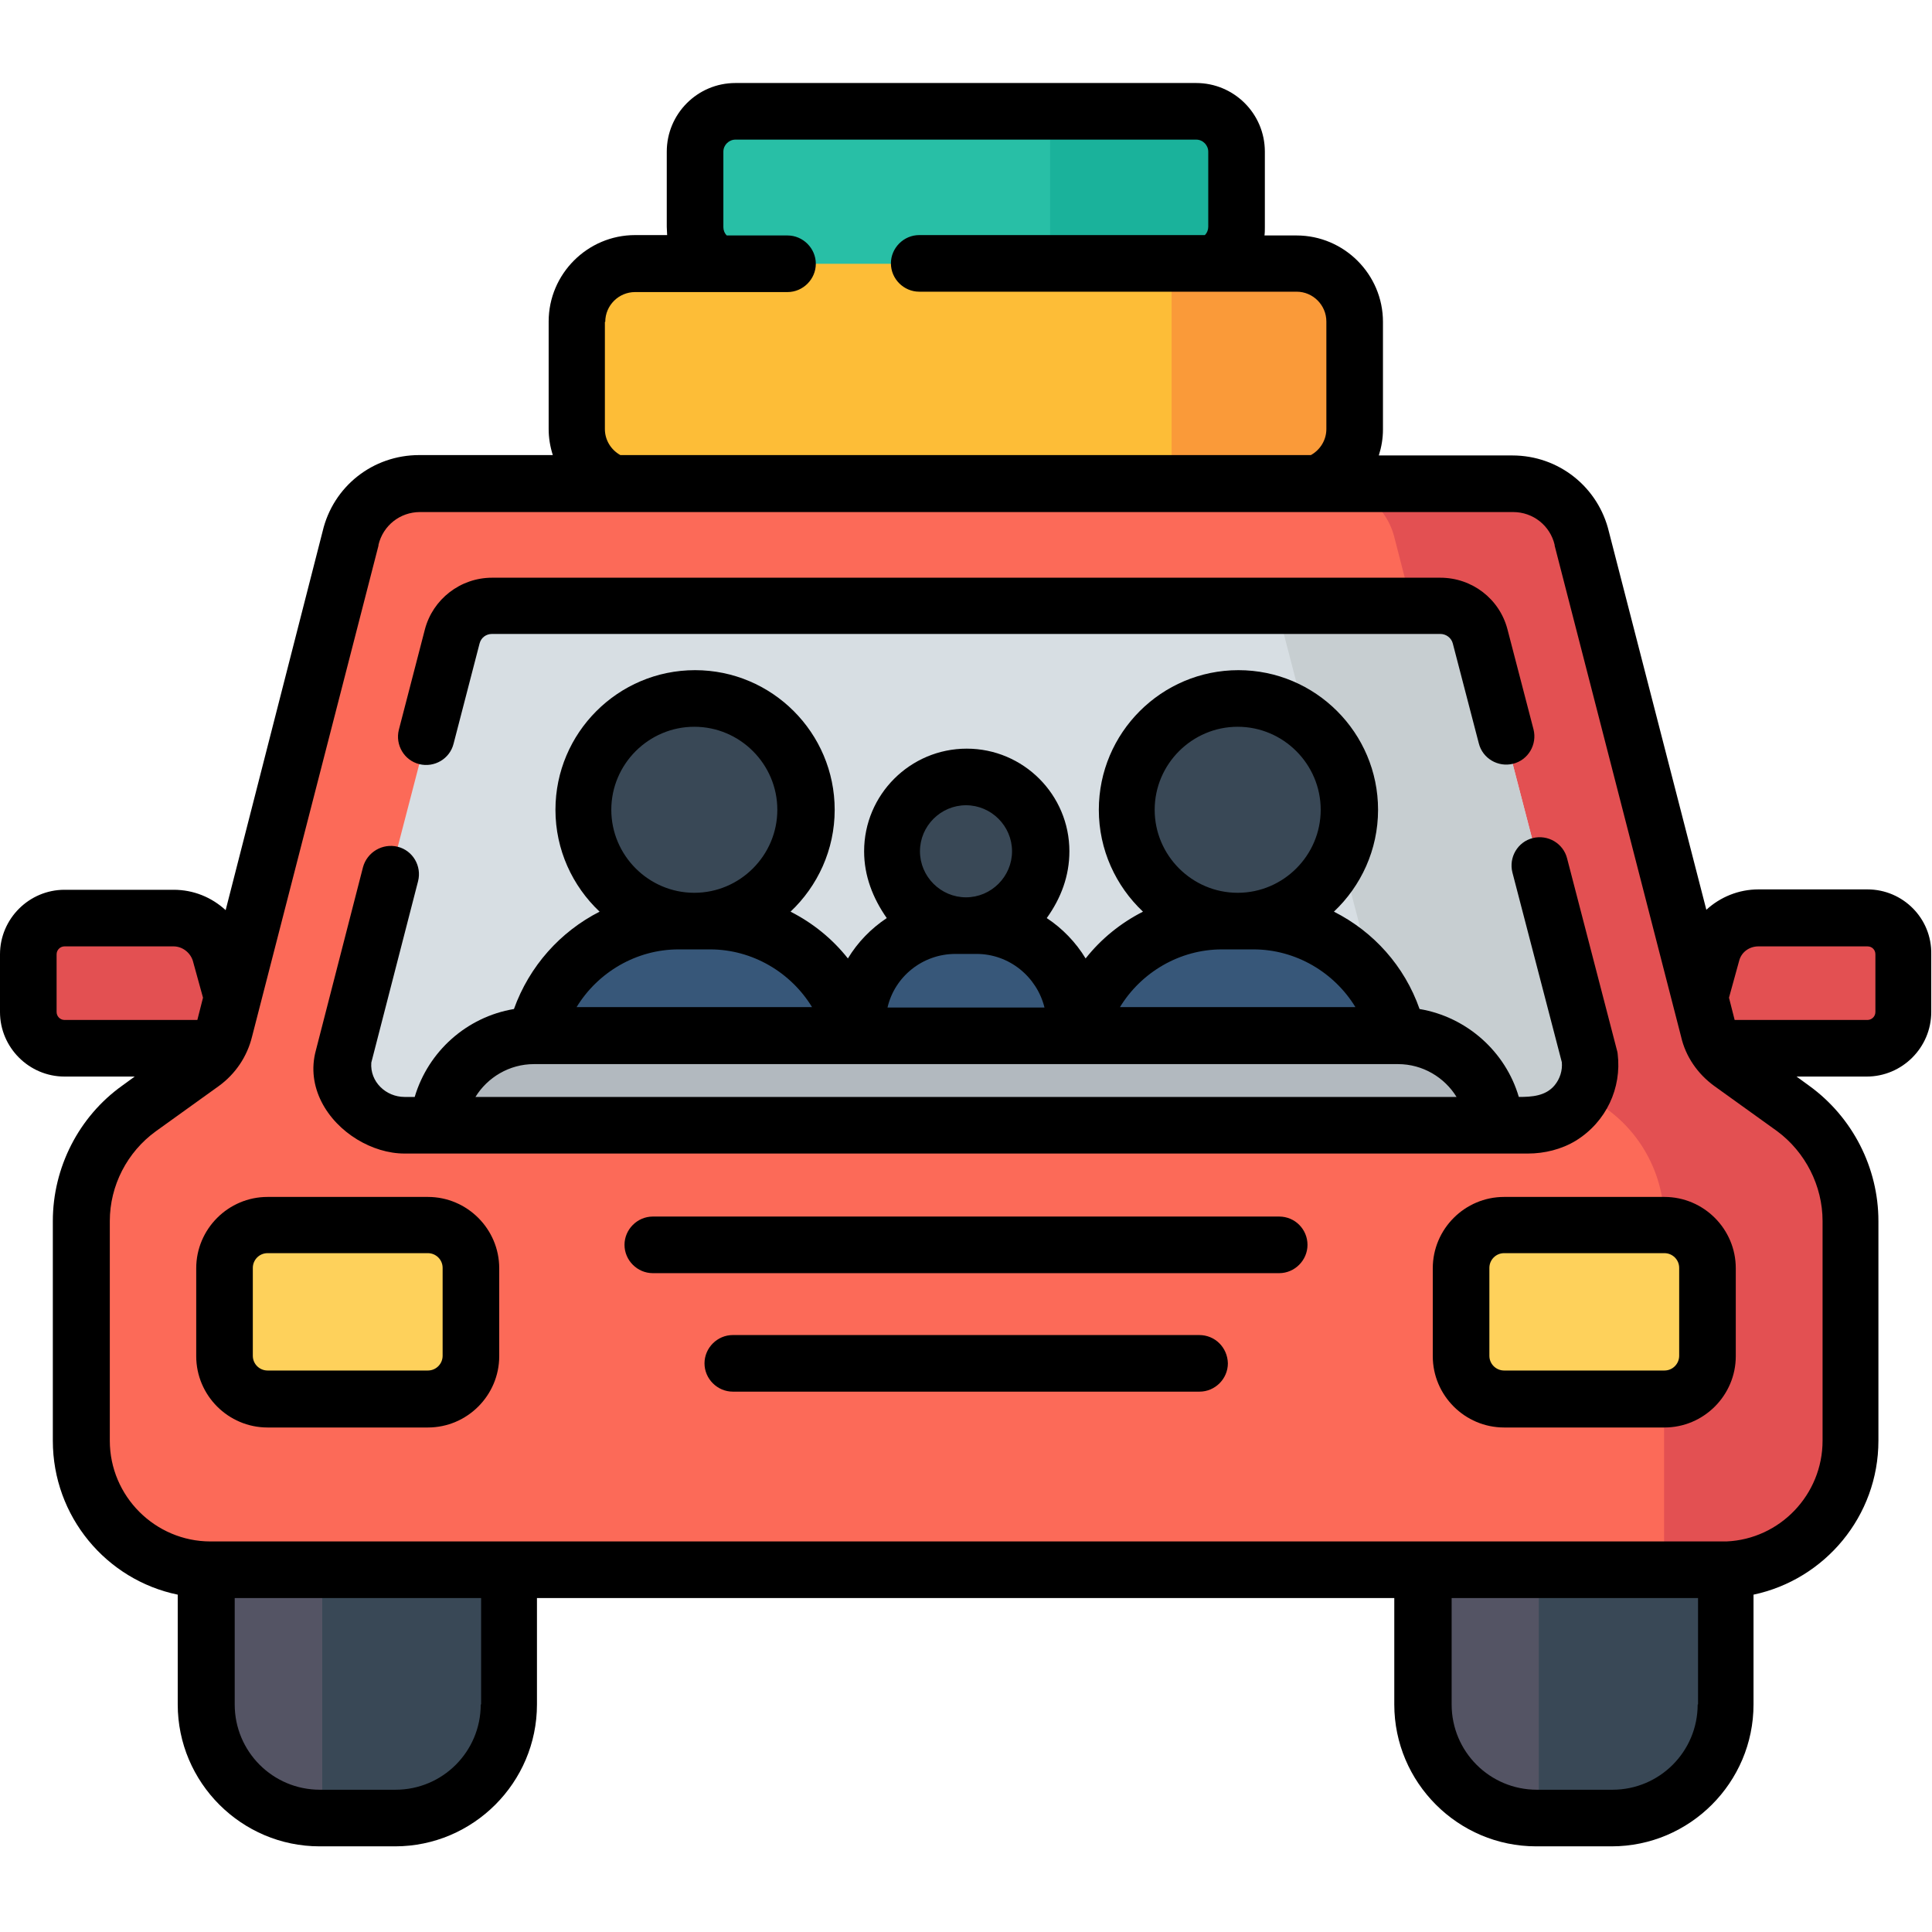
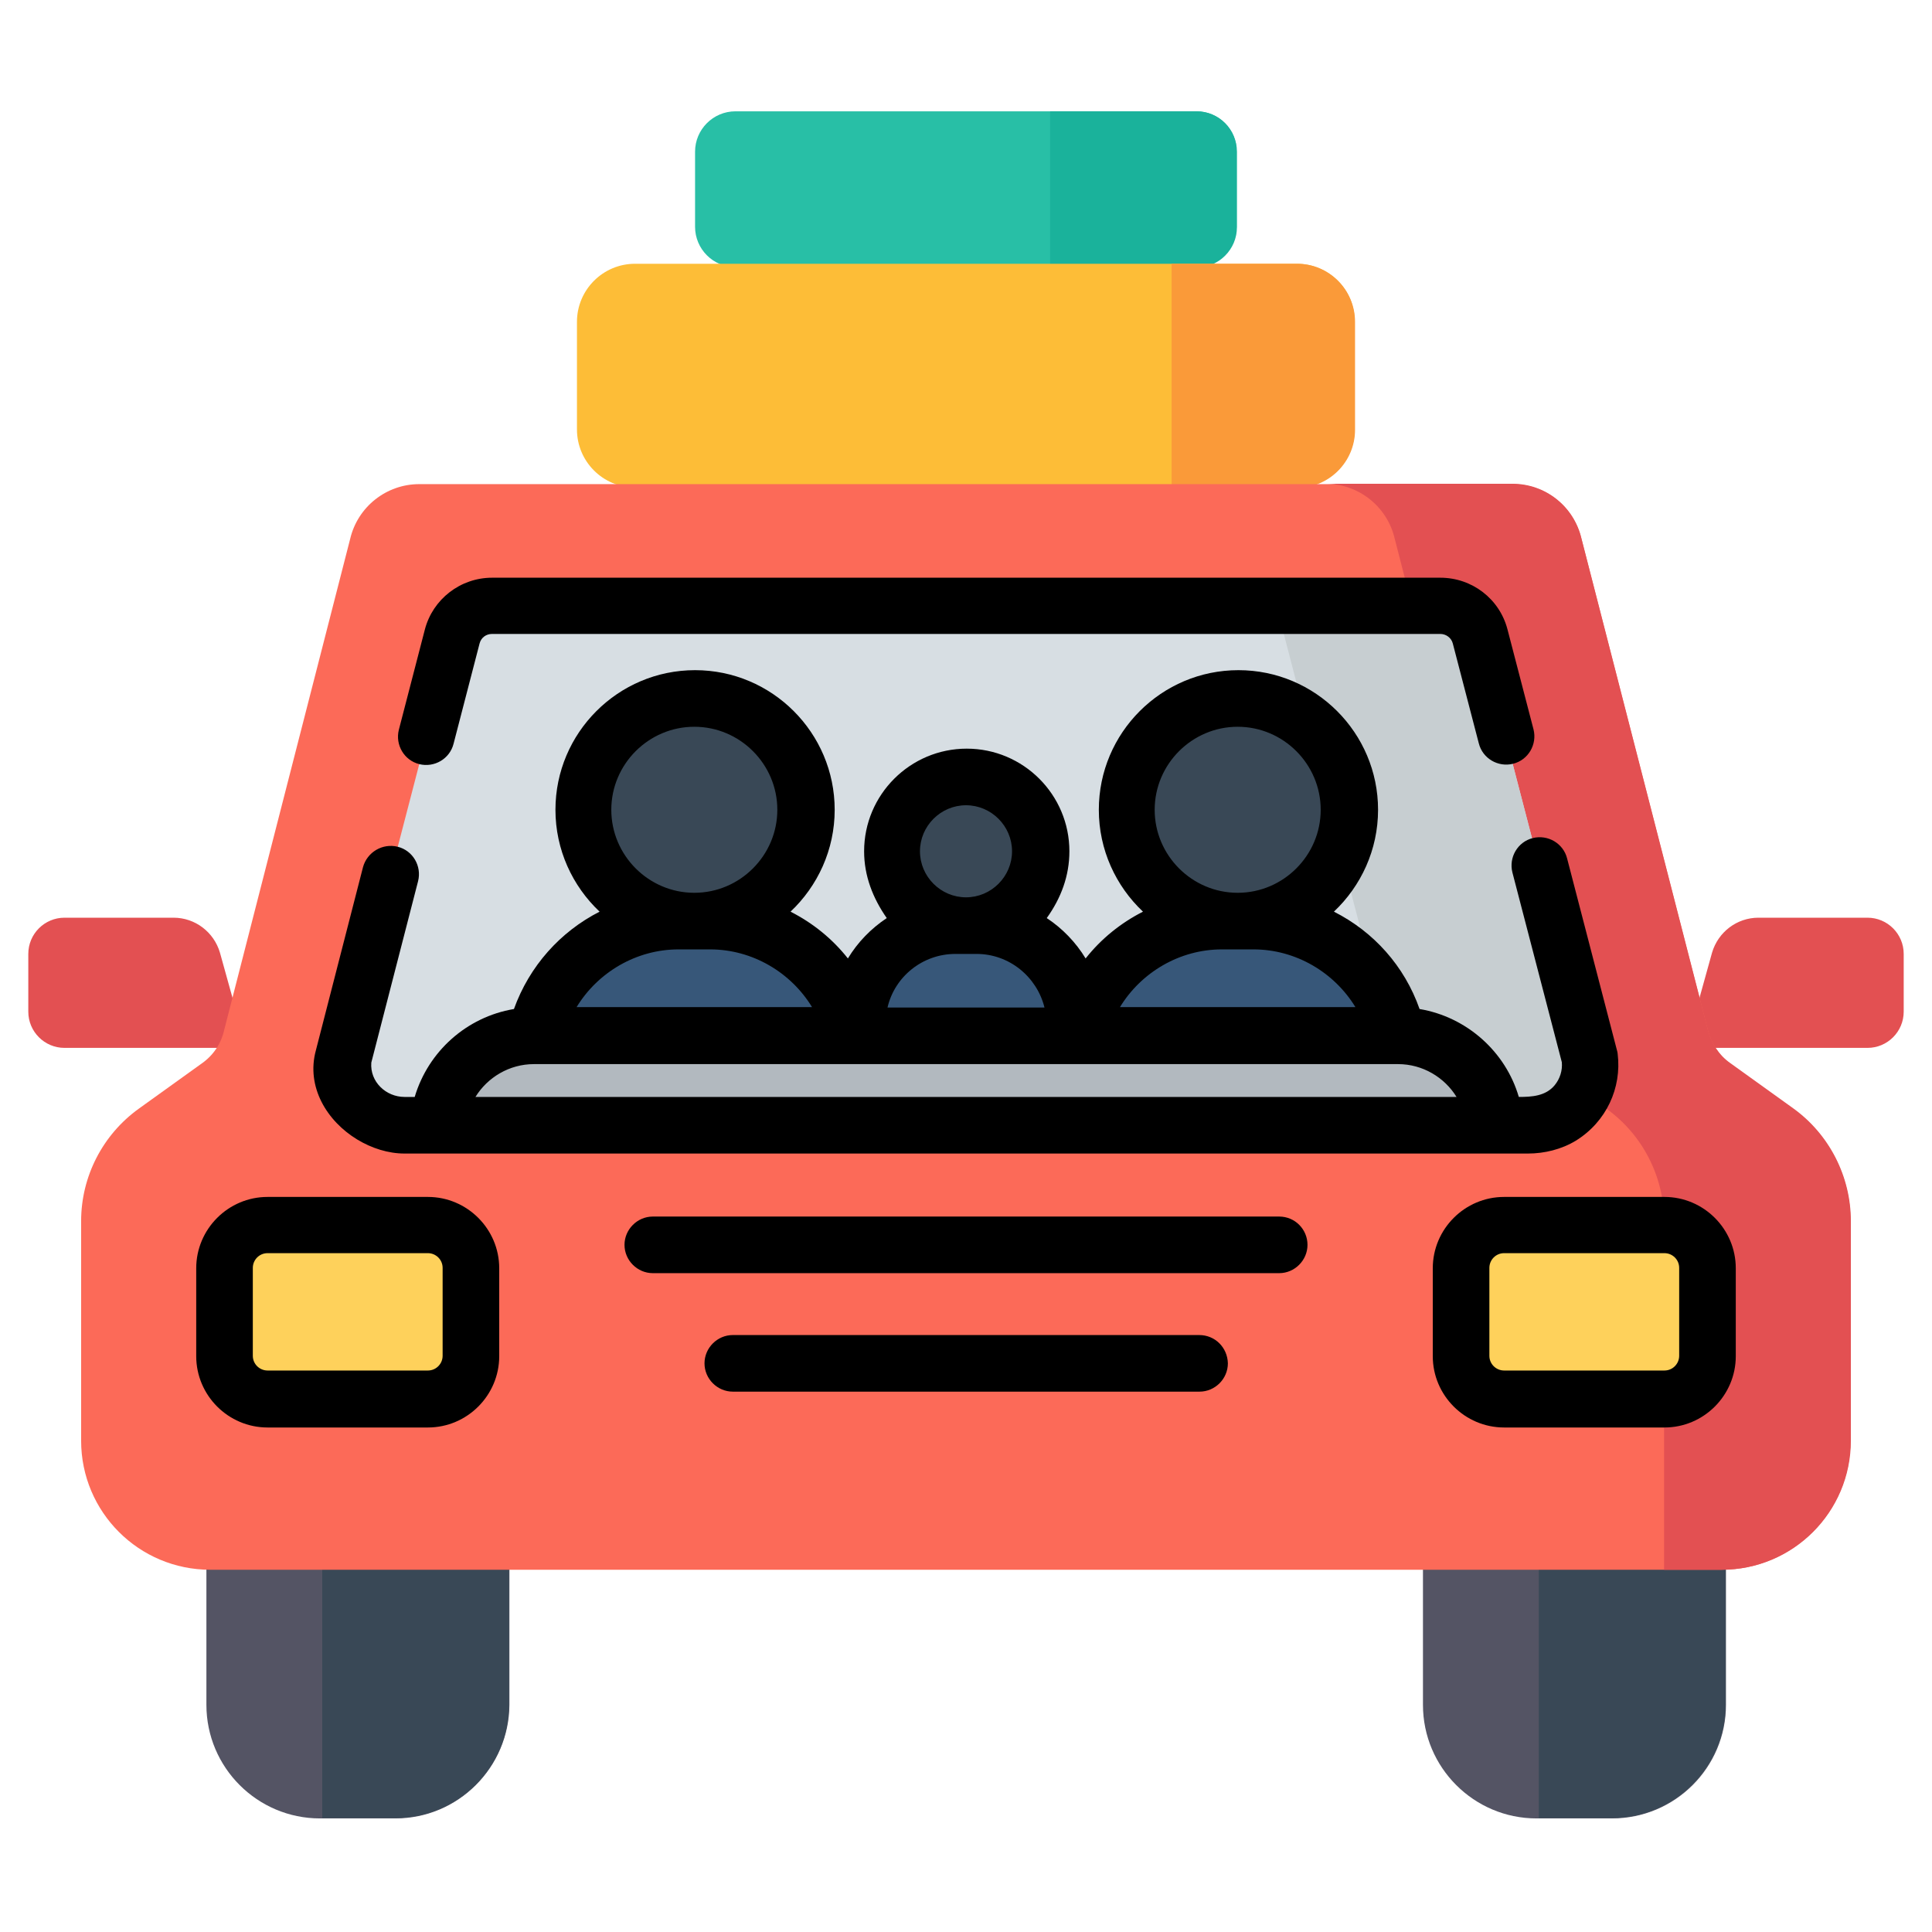
<svg xmlns="http://www.w3.org/2000/svg" id="Capa_1" x="0px" y="0px" viewBox="0 0 512 512" style="enable-background:new 0 0 512 512;" xml:space="preserve">
  <style type="text/css"> .st0{fill:#545464;} .st1{fill:#394856;} .st2{fill:#E35052;} .st3{fill:#28BFA6;} .st4{fill:#1AB29B;} .st5{fill:#FDBD37;} .st6{fill:#FA9A39;} .st7{fill:#FC6A58;} .st8{fill:#D7DEE3;} .st9{fill:#C7CED1;} .st10{fill:#FED15B;} .st11{fill:#B2B9BF;} .st12{fill:#375779;} </style>
  <g>
-     <path class="st0" d="M104.8,481.9h-20c-16.6,0-30.1-13.5-30.1-30.1v-87.1h80.3v87.1C134.9,468.4,121.4,481.9,104.8,481.9z" />
+     <path class="st0" d="M104.8,481.9h-20c-16.6,0-30.1-13.5-30.1-30.1v-87.1h80.3v87.1C134.9,468.4,121.4,481.9,104.8,481.9" />
    <path class="st1" d="M85.4,364.6v117.2h19.4c16.6,0,30.1-13.5,30.1-30.1v-87.1H85.4z" />
    <path class="st0" d="M427.2,481.9h-20c-16.6,0-30.1-13.5-30.1-30.1v-87.1h80.3v87.1C457.4,468.4,443.9,481.9,427.2,481.9z" />
    <path class="st1" d="M407.8,364.6v117.2h19.4c16.6,0,30.1-13.5,30.1-30.1v-87.1H407.8z" />
    <path class="st2" d="M494.9,243.2H466c-5.7,0-10.7,3.8-12.3,9.3l-7,25.2h48.2c5.3,0,9.6-4.3,9.6-9.6v-15.3 C504.5,247.5,500.2,243.2,494.9,243.2z" />
    <path class="st2" d="M17.1,243.2H46c5.7,0,10.7,3.8,12.3,9.3l7,25.2H17.1c-5.3,0-9.6-4.3-9.6-9.6v-15.3 C7.5,247.5,11.8,243.2,17.1,243.2z" />
    <path class="st3" d="M317.1,29.5H194.9c-5.9,0-10.7,4.8-10.7,10.7v19.9c0,5.9,4.8,10.7,10.7,10.7h122.1c5.9,0,10.7-4.8,10.7-10.7 V40.2C327.8,34.3,323,29.5,317.1,29.5z" />
    <path class="st4" d="M317.1,29.5h-38.8v41.4h38.8c5.9,0,10.7-4.8,10.7-10.7V40.2C327.8,34.3,323,29.5,317.1,29.5z" />
    <path class="st5" d="M343.7,69.9H168.3c-8.5,0-15.4,6.9-15.4,15.4v28.5c0,8.5,6.9,15.4,15.4,15.4h175.3c8.5,0,15.4-6.9,15.4-15.4 V85.3C359.1,76.8,352.2,69.9,343.7,69.9z" />
    <path class="st6" d="M343.7,69.9h-33.2v59.4h33.2c8.5,0,15.4-6.9,15.4-15.4V85.3C359.1,76.8,352.2,69.9,343.7,69.9z" />
    <path class="st7" d="M452.6,273l-33.5-130.2c-2-8.5-9.5-14.5-18.3-14.5H111.1c-8.7,0-16.3,6-18.3,14.5L59.4,273 c-0.8,3.6-2.9,6.7-5.9,8.8l-16.7,12c-9.6,6.9-15.3,18-15.3,29.8v58.2c0,18.9,15.3,34.2,34.2,34.2h400.5c18.9,0,34.2-15.3,34.2-34.2 v-58.2c0-11.8-5.7-22.9-15.3-29.8l-16.7-12C455.5,279.6,453.5,276.5,452.6,273z" />
    <path class="st2" d="M475.2,293.7l-16.7-12c-3-2.1-5-5.3-5.9-8.8l-33.5-130.2c-2-8.5-9.5-14.5-18.3-14.5h-49.5 c8.7,0,16.3,6,18.3,14.5L403.1,273c0.8,3.6,2.9,6.7,5.9,8.8l16.7,12c9.6,6.9,15.3,18,15.3,29.8V416h15.3 c18.9,0,34.2-15.3,34.2-34.2v-58.2C490.5,311.8,484.8,300.6,475.2,293.7z" />
    <path class="st8" d="M421.1,280.2l-29-111.5c-1.2-4.8-5.6-8.1-10.5-8.1H130.4c-4.9,0-9.3,3.3-10.5,8.1l-29,111.5 c-1.2,9.5,6.3,18,15.9,18h298.5C414.9,298.2,422.3,289.8,421.1,280.2z" />
    <path class="st9" d="M421.1,280.2l-29-111.5c-1.2-4.8-5.6-8.1-10.5-8.1h-43.3l31.1,119.6l2.2,18h33.5 C414.9,298.2,422.3,289.8,421.1,280.2z" />
    <path class="st10" d="M113.4,370.7H70.9c-6.3,0-11.4-5.1-11.4-11.4v-23.3c0-6.3,5.1-11.4,11.4-11.4h42.5c6.3,0,11.4,5.1,11.4,11.4 v23.3C124.8,365.6,119.7,370.7,113.4,370.7z" />
    <path class="st10" d="M441.1,370.7h-42.5c-6.3,0-11.4-5.1-11.4-11.4v-23.3c0-6.3,5.1-11.4,11.4-11.4h42.5c6.3,0,11.4,5.1,11.4,11.4 v23.3C452.5,365.6,447.4,370.7,441.1,370.7z" />
    <g>
      <path class="st1" d="M213.5,214.6c0,16.3-13.2,29.5-29.5,29.5s-29.5-13.2-29.5-29.5c0-16.3,13.2-29.5,29.5-29.5 S213.5,198.3,213.5,214.6z" />
      <path class="st1" d="M357.5,214.6c0,16.3-13.2,29.5-29.5,29.5s-29.5-13.2-29.5-29.5c0-16.3,13.2-29.5,29.5-29.5 S357.5,198.3,357.5,214.6z" />
      <path class="st1" d="M275.7,225.6c0,10.9-8.8,19.7-19.7,19.7s-19.7-8.8-19.7-19.7c0-10.9,8.8-19.7,19.7-19.7 S275.7,214.7,275.7,225.6z" />
    </g>
    <path class="st11" d="M396,298.2c-0.9-13.3-12-23.7-25.5-23.7h-229c-13.5,0-24.6,10.5-25.5,23.7H396z" />
    <path class="st12" d="M370.2,274.5c-3.9-17.4-19.4-30.3-38-30.3h-8.4c-18.5,0-34.1,13-38,30.3H370.2z" />
    <path class="st12" d="M284.8,274.5v-3.2c0-14.4-11.6-26-26-26h-5.6c-14.4,0-26,11.6-26,26v3.2H284.8z" />
    <path class="st12" d="M226.2,274.5c-3.9-17.4-19.4-30.3-38-30.3h-8.4c-18.5,0-34.1,13-38,30.3H226.2z" />
    <path d="M339,322.4H173c-4.1,0-7.5,3.4-7.5,7.5s3.4,7.5,7.5,7.5h166c4.1,0,7.5-3.4,7.5-7.5S343.2,322.4,339,322.4z" />
    <path d="M317.8,353.8H194.2c-4.1,0-7.5,3.4-7.5,7.5c0,4.1,3.4,7.5,7.5,7.5h123.7c4.1,0,7.5-3.4,7.5-7.5 C325.3,357.1,322,353.8,317.8,353.8z" />
    <path d="M113.4,317.2H70.9c-10.4,0-18.9,8.5-18.9,18.9v23.3c0,10.4,8.5,18.9,18.9,18.9h42.5c10.4,0,18.9-8.5,18.9-18.9v-23.3 C132.3,325.7,123.8,317.2,113.4,317.2z M117.3,359.3c0,2.1-1.7,3.9-3.9,3.9H70.9c-2.1,0-3.9-1.7-3.9-3.9v-23.3 c0-2.1,1.7-3.9,3.9-3.9h42.5c2.1,0,3.9,1.7,3.9,3.9V359.3z" />
    <path d="M441.1,317.2h-42.5c-10.4,0-18.9,8.5-18.9,18.9v23.3c0,10.4,8.5,18.9,18.9,18.9h42.5c10.4,0,18.9-8.5,18.9-18.9v-23.3 C460,325.7,451.5,317.2,441.1,317.2z M445,359.3c0,2.1-1.7,3.9-3.9,3.9h-42.5c-2.1,0-3.9-1.7-3.9-3.9v-23.3c0-2.1,1.7-3.9,3.9-3.9 h42.5c2.1,0,3.9,1.7,3.9,3.9V359.3z" />
    <path d="M94.7,302c3.8,2.3,8.2,3.7,12.5,3.7h297.7c4.4,0,8.9-1.1,12.7-3.4c8.1-5,12.2-14,11.1-23c0-0.3-0.1-0.6-0.2-1l-13.2-50.8 c-1-4-5.1-6.4-9.1-5.4c-4,1-6.4,5.1-5.4,9.1l13.1,50.3c0.2,2.2-0.5,4.4-1.9,6.1c-2.4,2.9-6.1,3.1-9.5,3.1 c-3.5-12-13.8-21.2-26.3-23.3c-4-11.4-12.2-20.5-22.7-25.8c7.2-6.8,11.7-16.4,11.7-27c0-20.4-16.6-37-37-37s-37,16.6-37,37 c0,10.6,4.5,20.2,11.7,27c-5.9,3-11.1,7.2-15.2,12.4c-2.6-4.3-6.2-8-10.3-10.7c3.8-5.3,6-11.2,6-17.7c0-15-12.2-27.2-27.2-27.2 s-27.2,12.2-27.2,27.2c0,6.5,2.3,12.4,6,17.7c-4.2,2.8-7.7,6.4-10.3,10.7c-4.1-5.2-9.3-9.4-15.2-12.4c7.2-6.8,11.7-16.4,11.7-27 c0-20.4-16.6-37-37-37c-20.4,0-37,16.6-37,37c0,10.6,4.5,20.2,11.7,27c-10.4,5.3-18.6,14.4-22.7,25.8 c-12.5,2.1-22.7,11.2-26.3,23.3c0,0-2.7,0-2.7,0c-4.9,0-9.2-4-8.8-9.1l12.4-48.1c1-4-1.4-8.1-5.4-9.1c-4-1-8.1,1.4-9.2,5.4 c0,0-12.5,48.6-12.5,48.6C81.1,288,86.6,297.1,94.7,302z M328,192.6c12.1,0,22,9.9,22,22c0,12.1-9.9,22-22,22s-22-9.9-22-22 S315.9,192.6,328,192.6z M323.8,251.6h8.4c11.2,0,21.4,6.1,27,15.3h-62.4C302.4,257.7,312.6,251.6,323.8,251.6z M256,213.4 c6.7,0,12.2,5.5,12.2,12.2c0,6.7-5.5,12.2-12.2,12.2s-12.2-5.5-12.2-12.2C243.8,218.9,249.3,213.4,256,213.4z M253.2,252.8h5.6 c8.7,0,16,6.1,18,14.2h-41.6C237.1,258.8,244.5,252.8,253.2,252.8z M184,192.6c12.1,0,22,9.9,22,22c0,12.1-9.9,22-22,22 s-22-9.9-22-22C162,202.5,171.9,192.6,184,192.6z M179.8,251.6h8.4c11.2,0,21.4,6.1,27,15.3h-62.4 C158.4,257.7,168.6,251.6,179.8,251.6z M141.5,282h229c6.5,0,12.3,3.5,15.5,8.7H126C129.2,285.5,135,282,141.5,282z" />
    <path d="M111.1,202.5c4,1,8.1-1.4,9.1-5.4l6.9-26.6c0.4-1.5,1.7-2.5,3.3-2.5h251.3c1.5,0,2.9,1,3.3,2.5l6.9,26.5 c1,4,5.1,6.4,9.1,5.4c4-1,6.4-5.1,5.4-9.1l-6.9-26.5c-2.1-8.1-9.4-13.7-17.8-13.7H130.4c-8.4,0-15.7,5.7-17.8,13.7l-6.9,26.6 C104.7,197.4,107.1,201.5,111.1,202.5z" />
-     <path d="M494.9,235.7H466c-5.2,0-10.1,2-13.8,5.4L426.4,141c-2.8-11.9-13.3-20.3-25.6-20.3h-35.4c0.7-2.2,1.1-4.5,1.1-6.9V85.3 c0-12.6-10.3-22.9-22.9-22.9h-8.5c0.1-0.7,0.1-1.5,0.1-2.2V40.2c0-10.1-8.2-18.2-18.2-18.2H194.9c-10.1,0-18.2,8.2-18.2,18.2v19.9 c0,0.8,0.1,1.5,0.1,2.2h-8.5c-12.6,0-22.9,10.3-22.9,22.9v28.5c0,2.4,0.4,4.7,1.1,6.9h-35.4c-12.3,0-22.8,8.3-25.6,20.2L59.8,241.2 c-3.7-3.4-8.5-5.4-13.8-5.4H17.1c-9.4,0-17.1,7.7-17.1,17.1v15.3c0,9.4,7.7,17.1,17.1,17.1h18.6l-3.3,2.4 C20.9,295.9,14,309.4,14,323.6v58.2c0,20.1,14.2,36.9,33.1,40.8v29.1c0,20.7,16.9,37.6,37.6,37.6h20c20.7,0,37.6-16.9,37.6-37.6 v-28.2h227.2v28.2c0,20.7,16.9,37.6,37.6,37.6h20c20.7,0,37.6-16.9,37.6-37.6v-29.1c18.9-4,33.1-20.8,33.1-40.8v-58.2 c0-14.2-6.9-27.6-18.4-35.9l-3.3-2.4h18.6c9.4,0,17.1-7.7,17.1-17.1v-15.3C512,243.4,504.3,235.7,494.9,235.7z M160.4,85.3 c0-4.4,3.6-7.9,7.9-7.9h40.4c4.1,0,7.5-3.4,7.5-7.5s-3.4-7.5-7.5-7.5h-16.1c-0.6-0.6-0.9-1.4-0.9-2.2V40.2c0-1.8,1.5-3.2,3.2-3.2 h122.1c1.8,0,3.2,1.5,3.2,3.2v19.9c0,0.8-0.3,1.6-0.9,2.2h-75.7c-4.1,0-7.5,3.4-7.5,7.5c0,4.1,3.4,7.5,7.5,7.5h100 c4.4,0,7.9,3.6,7.9,7.9v28.5c0,2.9-1.6,5.5-4.1,6.9h-183c-2.5-1.4-4.1-4-4.1-6.9V85.3z M17.1,270.3c-1.2,0-2.1-1-2.1-2.1v-15.3 c0-1.2,1-2.1,2.1-2.1H46c2.3,0,4.4,1.6,5.1,3.8l2.7,9.8l-1.5,5.9H17.1z M127.4,451.7c0,12.5-10.1,22.6-22.6,22.6h-20 c-12.5,0-22.6-10.1-22.6-22.6v-28.2h65.3V451.7z M449.9,451.7c0,12.5-10.1,22.6-22.6,22.6h-20c-12.5,0-22.6-10.1-22.6-22.6v-28.2 h65.3V451.7z M483,323.6v58.2c0,14.3-11.3,26.1-25.5,26.7c0,0-0.1,0-0.1,0c-0.2,0-0.4,0-0.6,0c-0.2,0-0.3,0-0.5,0H55.8 c-14.7,0-26.7-12-26.7-26.7v-58.2c0-9.4,4.6-18.3,12.2-23.8l16.7-12c4.4-3.2,7.5-7.8,8.8-13.1l33.5-130.1c0-0.1,0-0.1,0-0.2 c1.2-5.1,5.7-8.7,11-8.7h289.7c5.3,0,9.8,3.6,11,8.7c0,0.1,0,0.1,0,0.2l33.5,130.1c1.2,5.3,4.4,9.9,8.8,13.1l16.7,12 C478.4,305.3,483,314.2,483,323.6z M497,268.2c0,1.2-1,2.1-2.1,2.1h-35.2l-1.5-5.9l2.7-9.8c0.6-2.3,2.7-3.8,5.1-3.8h28.9 c1.2,0,2.1,0.9,2.1,2.1V268.2z" />
  </g>
</svg>